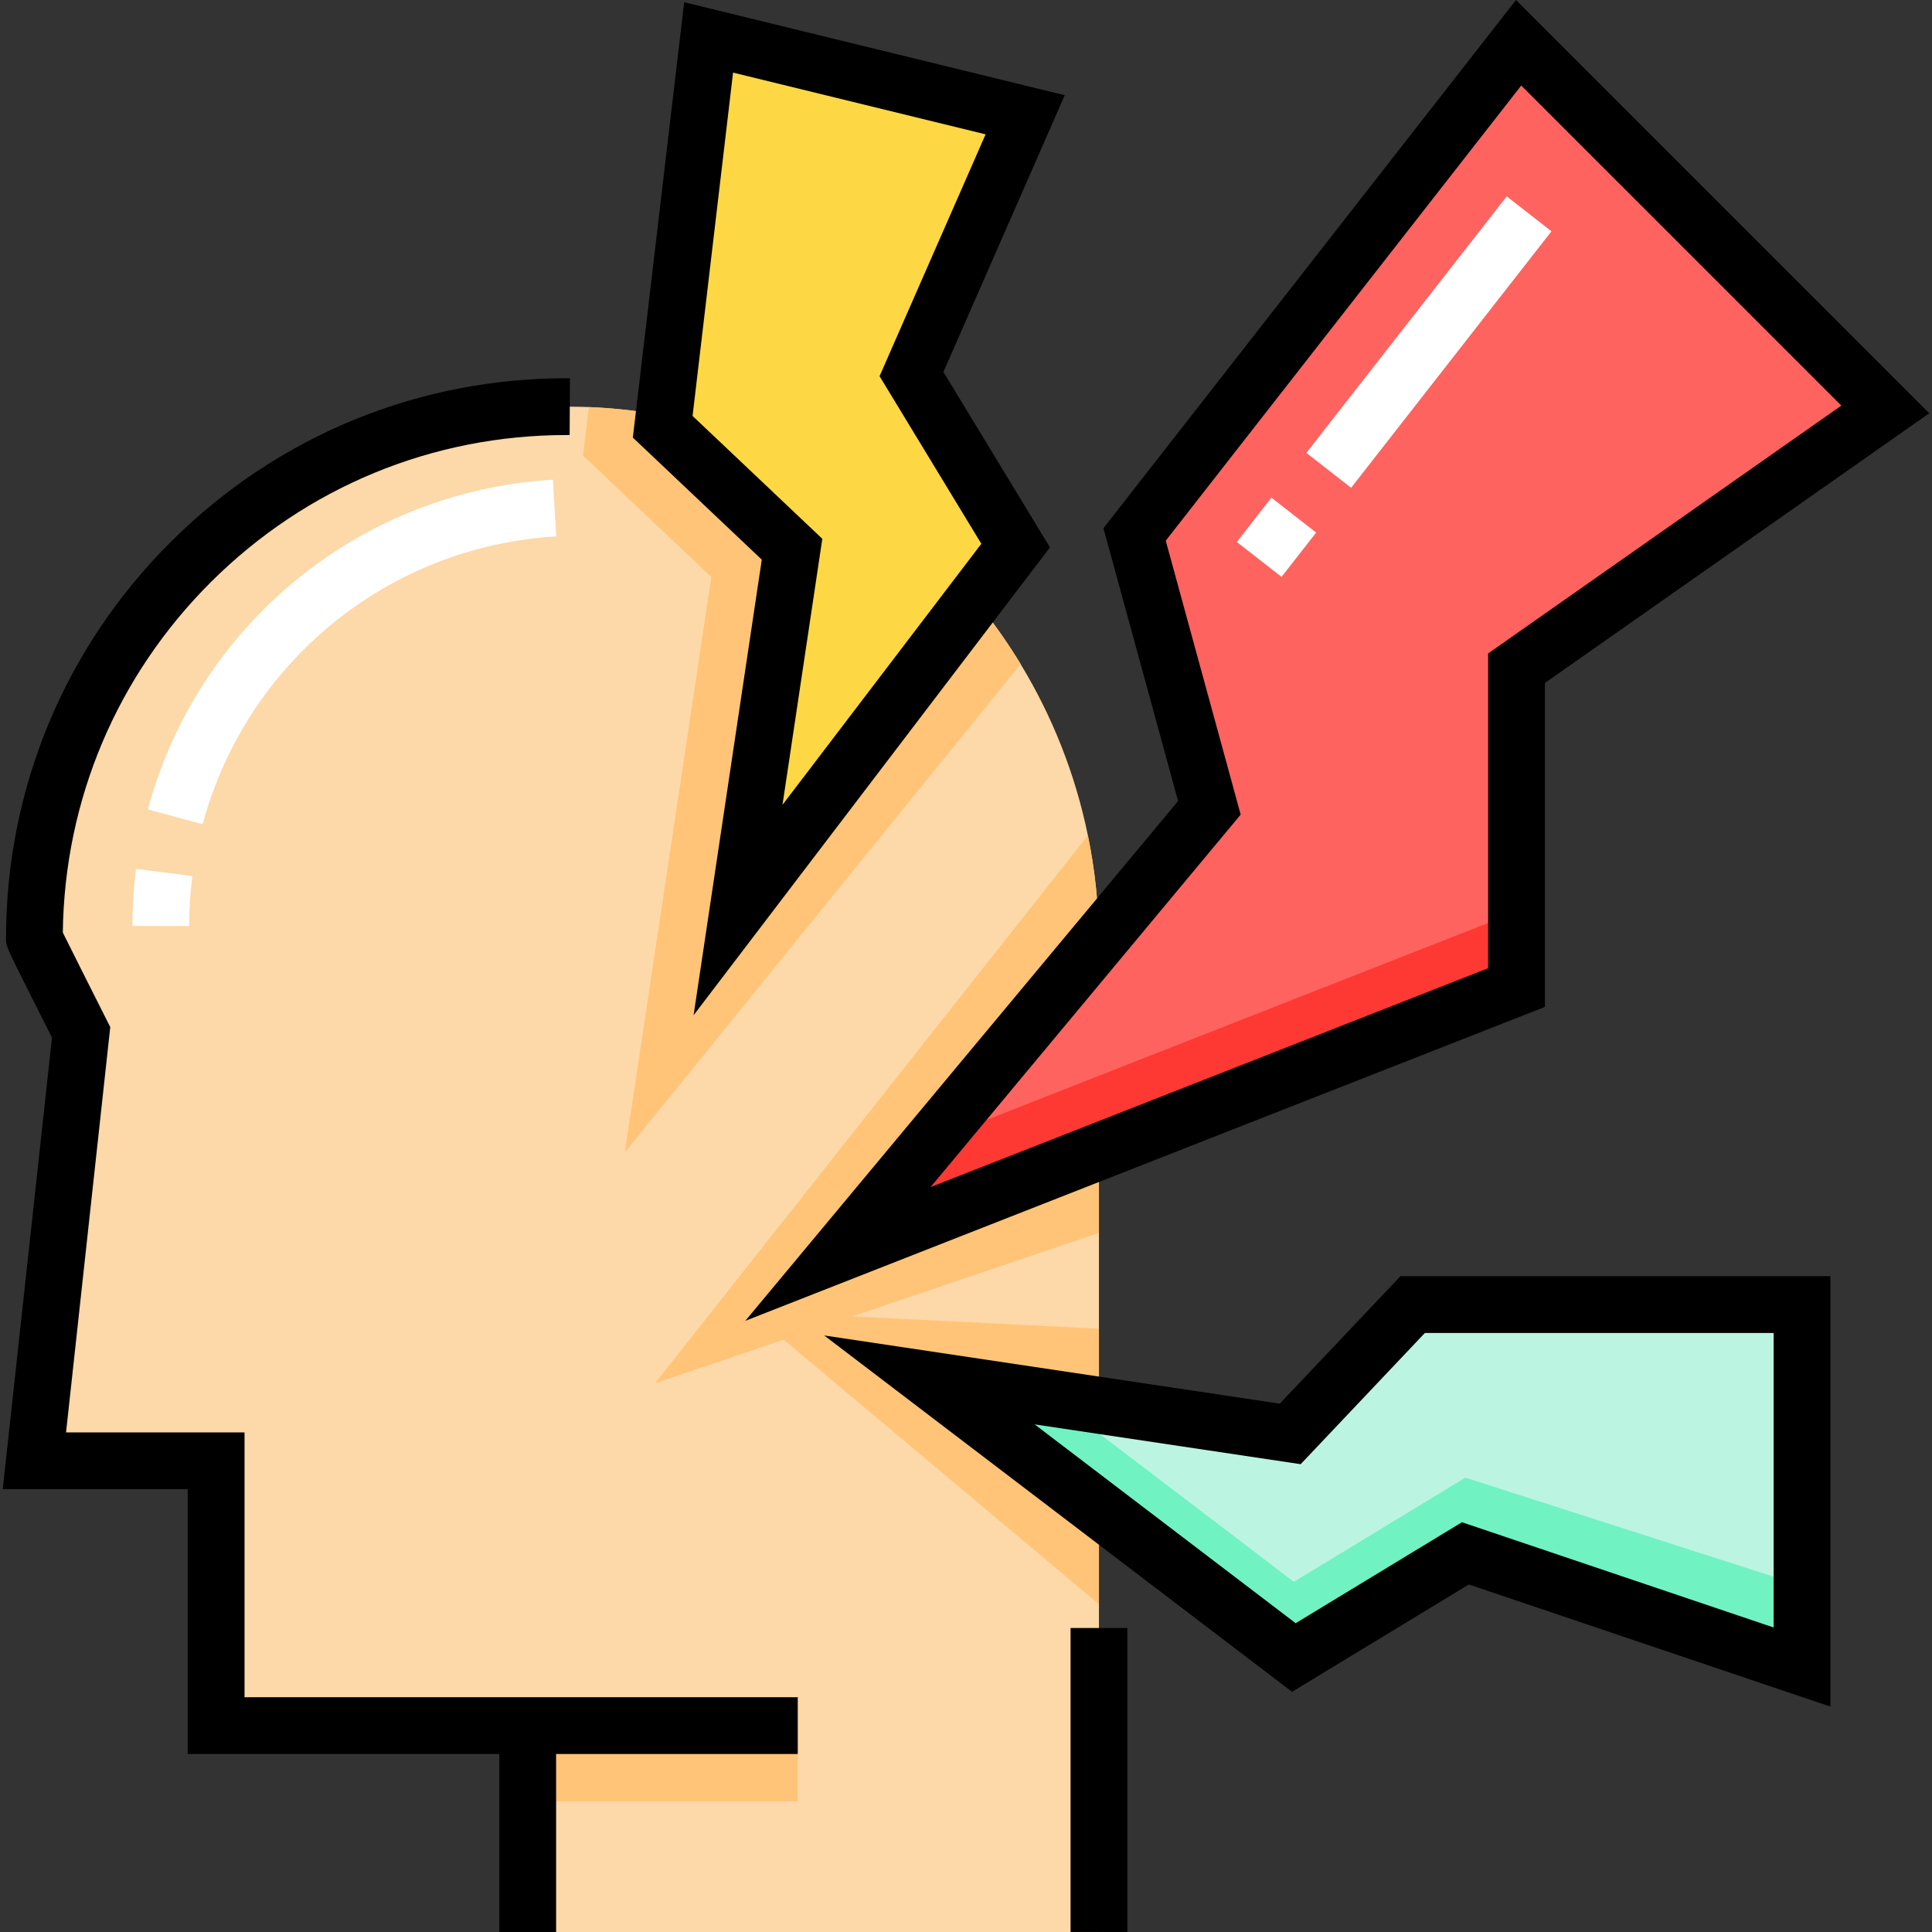
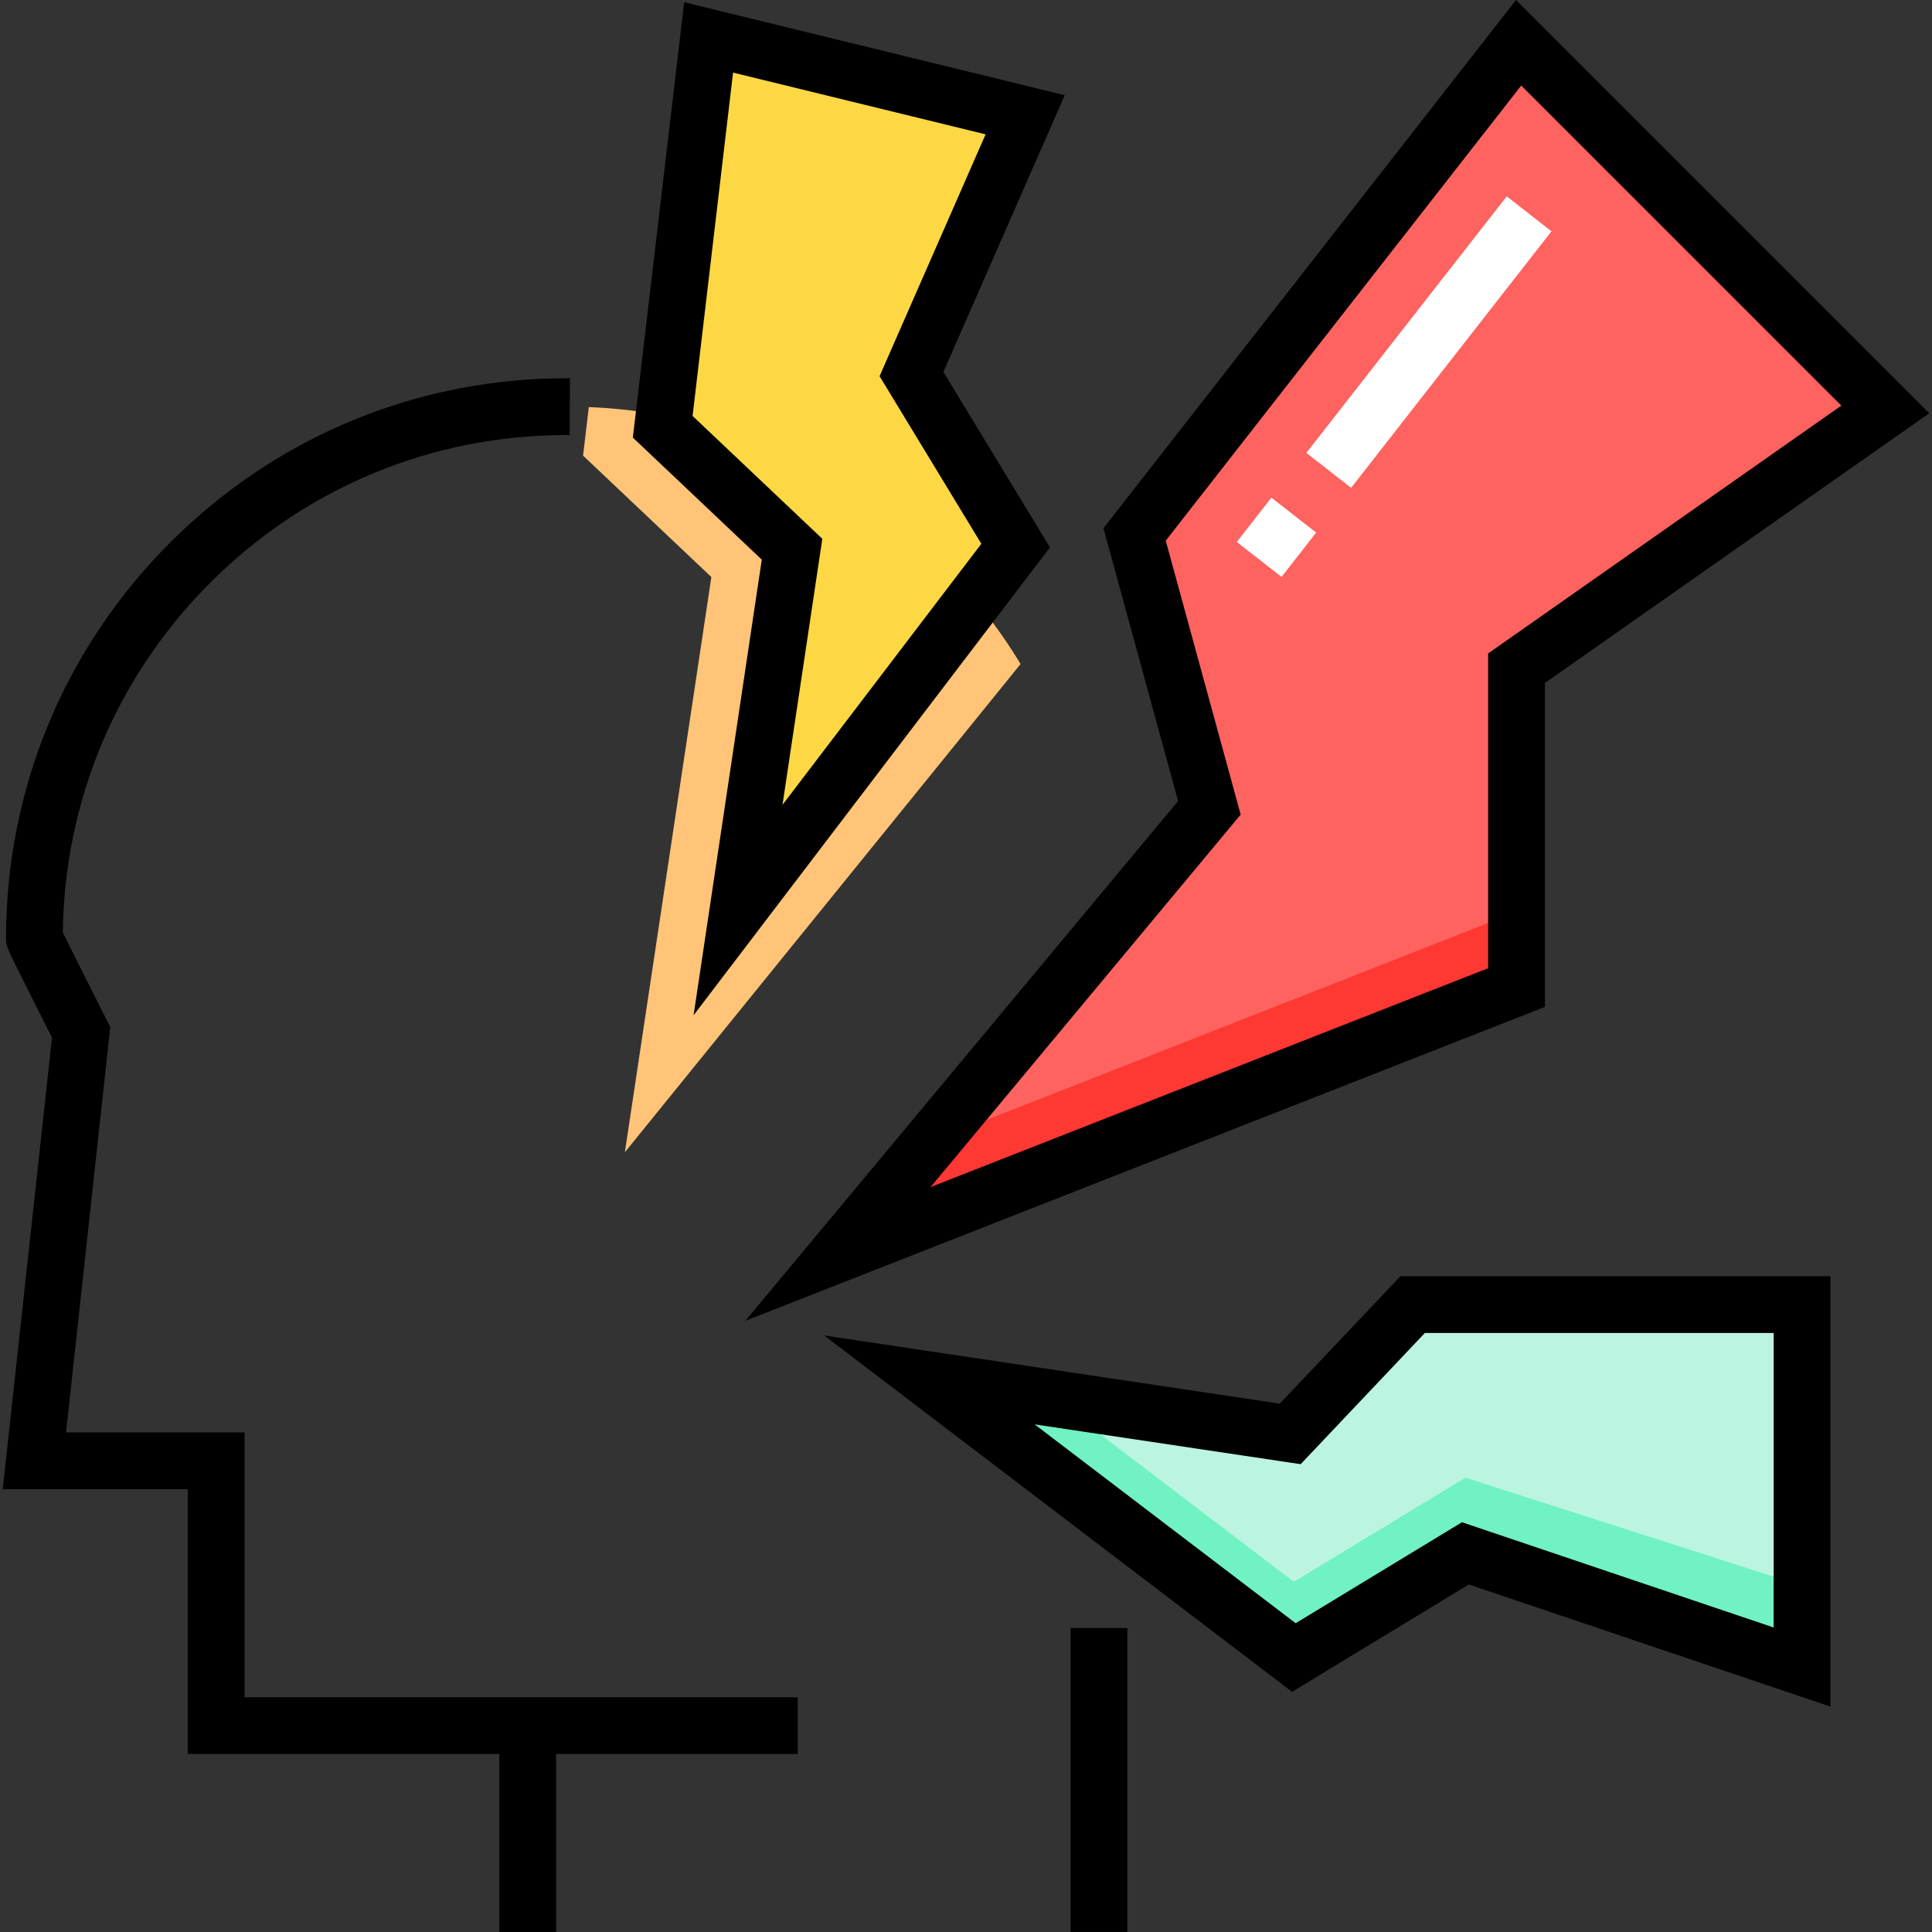
<svg xmlns="http://www.w3.org/2000/svg" id="Capa_1" x="0px" y="0px" viewBox="0 0 512.001 512.001" style="enable-background:new 0 0 512.001 512.001;" xml:space="preserve">
  <rect x="0" y="0" width="512.001" height="512.001" fill="#333333" stroke="none" />
-   <path style="fill:#FDD8A8;" d="M291.232,250.315V512H139.856v-54.688H57.282v-70.186H9.114l12.388-113.539 c0,0-12.388-24.536-12.388-24.766c0-79.164,65.201-143.09,144.826-141.014c0.702,0.02,1.394,0.04,2.096,0.07 c48.68,1.986,90.669,28.909,114.432,68.1c8.386,13.802,14.495,29.13,17.835,45.43C290.229,230.754,291.232,240.434,291.232,250.315z " />
-   <rect x="139.851" y="457.308" style="fill:#FFC477;" width="71.56" height="20.062" />
-   <path style="fill:#FFFFFF;" d="M50.132,245.412H35.086c0-5.065,0.325-10.164,0.965-15.155l14.924,1.914 C50.416,236.531,50.132,240.986,50.132,245.412z M53.699,218.436l-14.525-3.926c13.318-49.262,56.459-84.377,107.348-87.38 l0.887,15.021C102.986,144.772,65.327,175.429,53.699,218.436z" />
  <g>
-     <path style="fill:#FFC477;" d="M288.303,221.406c1.926,9.349,2.929,19.029,2.929,28.909v76.405L173.62,366.552L288.303,221.406z" />
    <path style="fill:#FFC477;" d="M270.469,175.976L165.596,305.364l22.921-152.439l-33.995-32.179l1.515-12.87 C204.716,109.862,246.705,136.785,270.469,175.976z" />
  </g>
  <polygon style="fill:#FDD844;" points="269.159,144.586 241.555,99.127 271.682,30.417 187.792,9.916 175.627,113.098 209.903,145.55 195.59,241.166 " />
-   <polygon style="fill:#FFC477;" points="291.232,352.128 291.232,425.133 198.698,347.494 " />
  <polygon style="fill:#BCF4E2;" points="342.885,439.26 388.343,411.656 477.556,441.784 477.556,345.728 374.373,345.728 341.921,380.005 246.305,365.692 " />
  <polygon style="fill:#70F2C3;" points="388.343,391.594 342.885,419.198 279.083,370.599 246.305,365.692 342.885,439.26 388.343,411.656 477.556,441.784 477.556,420.248 " />
  <polygon style="fill:#FE635F;" points="401.895,261.713 401.895,177.082 499.624,108.506 402.451,11.334 300.682,141.632 320.501,214.083 222.06,332.317 " />
  <path style="fill:#FFFFFF;" d="M339.62,152.887l-11.858-9.26l9.174-11.745l11.858,9.26L339.62,152.887z M358.055,129.283 l-11.858-9.261l53.1-67.985l11.858,9.261L358.055,129.283z" />
  <polygon style="fill:#FE3833;" points="222.06,332.317 401.894,261.713 401.894,241.651 246.874,302.513 " />
  <path d="M197.519,350.033l211.898-83.193v-85.847l101.859-71.474L401.757,0L292.429,139.977l19.78,72.308L197.519,350.033z M308.934,143.288l94.211-120.62l84.825,84.824l-93.599,65.679v83.414L246.6,314.6l82.192-98.719L308.934,143.288z" />
  <path d="M183.81,269.047l94.441-123.983l-28.236-46.498l32.153-73.331L181.317,0.588l-13.604,115.378l34.169,32.35L183.81,269.047z M183.54,110.23l10.728-90.987L261.196,35.6l-28.102,64.09l26.972,44.418l-52.695,69.179l10.553-70.502L183.54,110.23z" />
  <rect x="283.714" y="431.438" width="15.046" height="80.558" />
  <path d="M139.853,449.788H64.804v-70.186H17.503l11.718-107.414l-1.004-1.989c-3.765-7.461-9.605-19.07-11.569-23.059 c0.429-35.183,14.372-68.157,39.371-93.012c25.211-25.066,58.617-38.841,94.153-38.841c0.262,0,0.528,0,0.79,0.002l0.086-15.046 c-39.83-0.251-77.379,15.118-105.637,43.214c-28.257,28.095-43.82,65.514-43.82,105.359c0,1.927,0,1.927,6.994,15.849 c2.016,4.013,4.032,8.015,5.195,10.322L0.725,394.649h49.033v70.186h82.572v47.166h15.046v-47.166h64.04v-15.046h-64.04 L139.853,449.788L139.853,449.788z" />
  <path d="M339.156,371.984l-120.732-18.073l123.983,94.441l46.848-28.448l95.824,32.361v-114.06H371.135L339.156,371.984z M470.033,353.251v78.051l-82.6-27.894l-44.069,26.759l-69.179-52.695l70.502,10.553l32.923-34.774h92.423V353.251z" />
  <g> </g>
  <g> </g>
  <g> </g>
  <g> </g>
  <g> </g>
  <g> </g>
  <g> </g>
  <g> </g>
  <g> </g>
  <g> </g>
  <g> </g>
  <g> </g>
  <g> </g>
  <g> </g>
  <g> </g>
</svg>